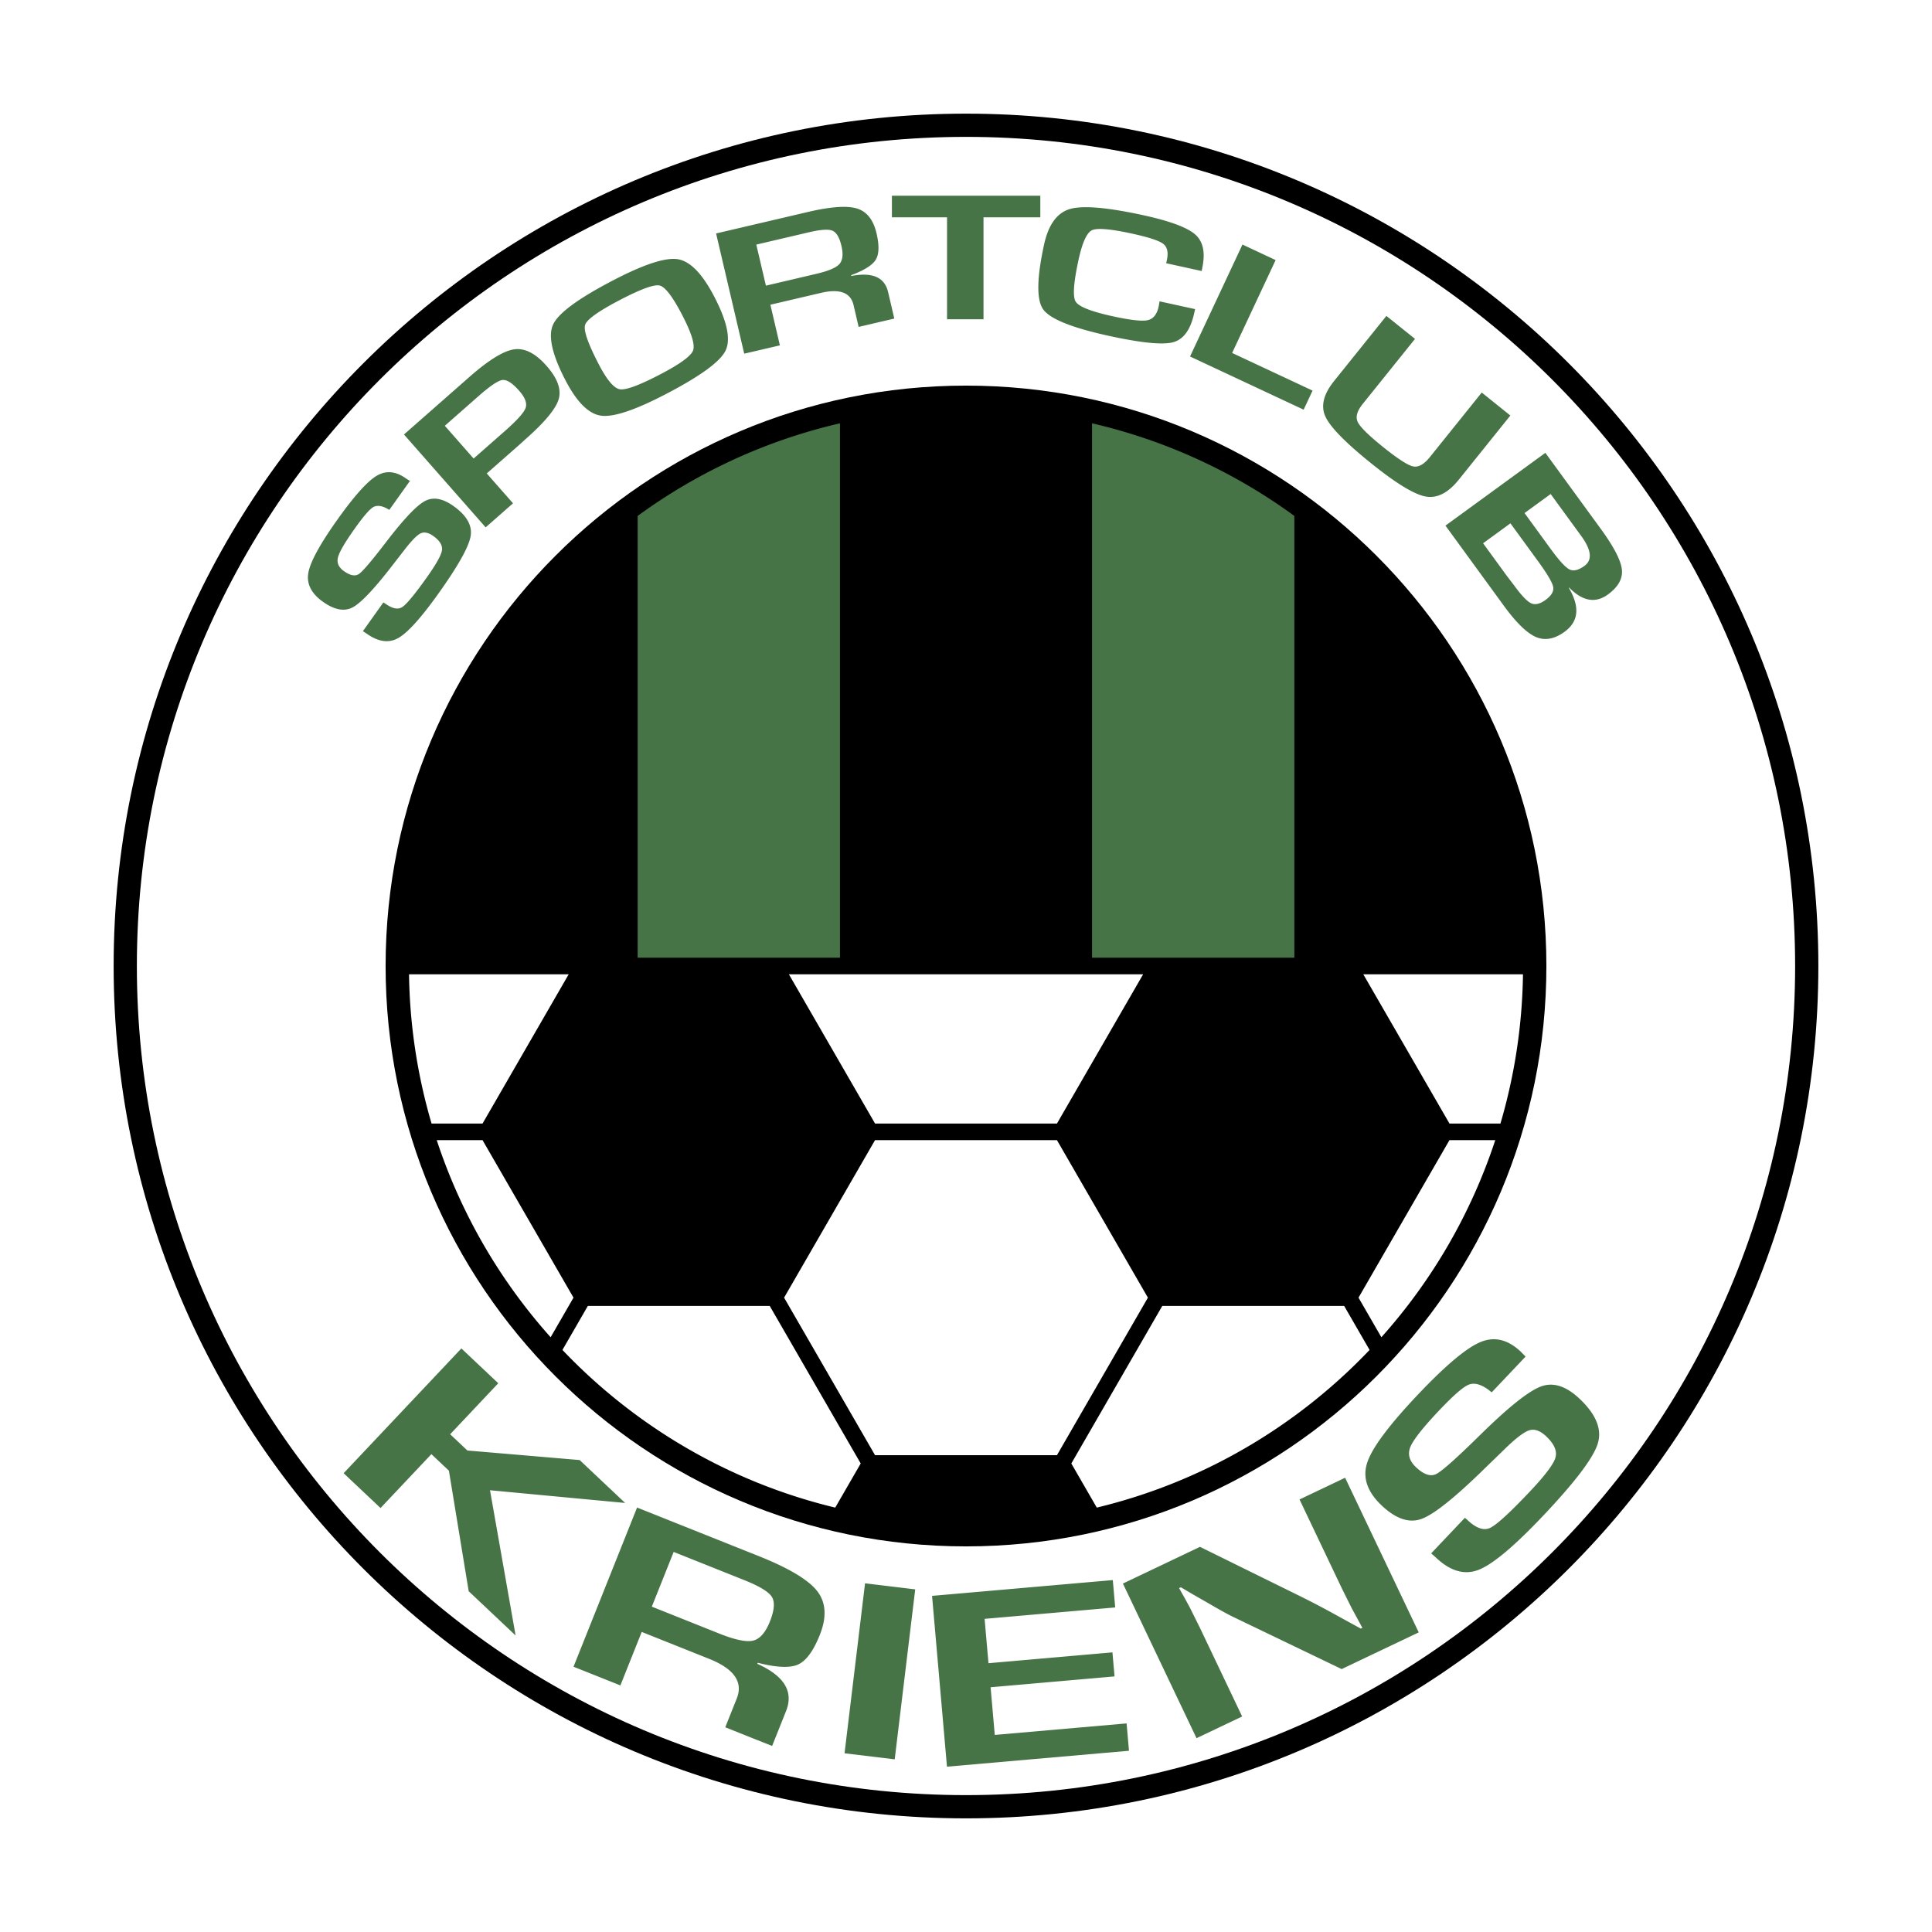
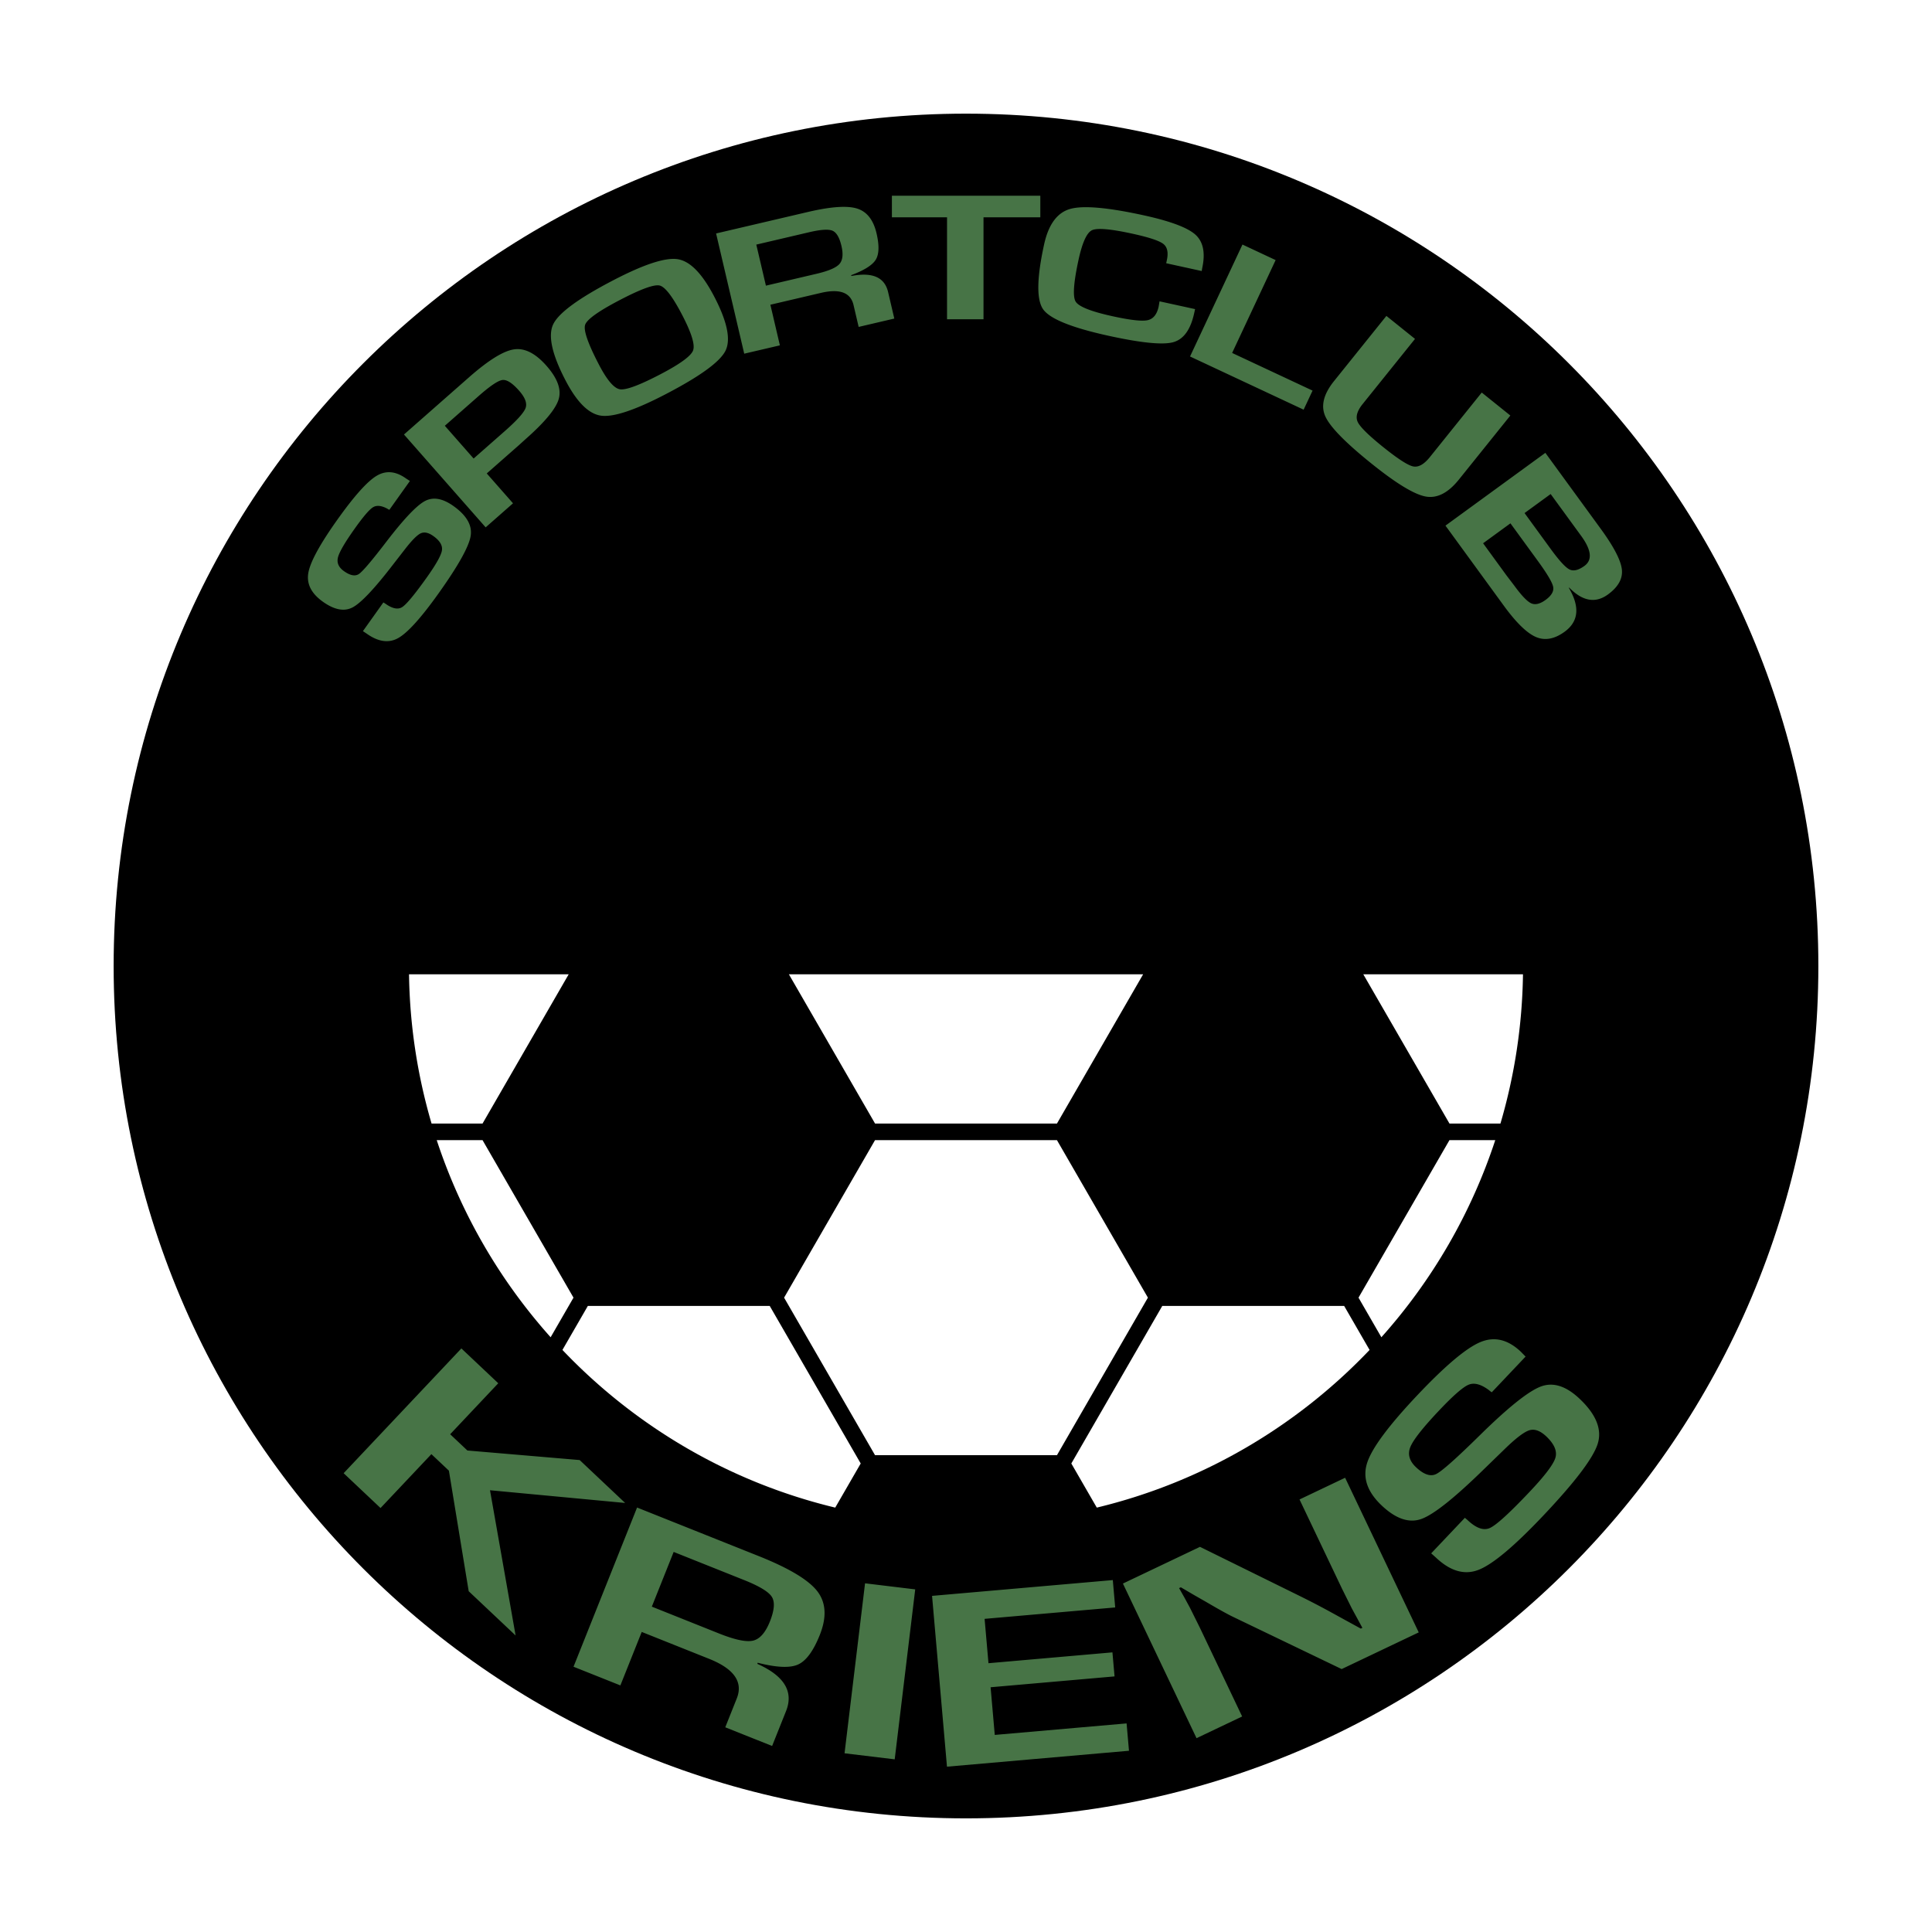
<svg xmlns="http://www.w3.org/2000/svg" width="2500" height="2500" viewBox="0 0 192.756 192.756">
  <g fill-rule="evenodd" clip-rule="evenodd">
    <path fill="#fff" d="M0 0h192.756v192.756H0V0z" />
    <path d="M96.378 189.922c51.663 0 93.544-41.881 93.544-93.544 0-51.662-41.881-93.543-93.544-93.543-51.662 0-93.543 41.882-93.543 93.543-.001 51.663 41.881 93.544 93.543 93.544z" fill="#fff" />
    <path d="M96.378 181.418c46.966 0 85.04-38.074 85.04-85.04 0-46.965-38.074-85.039-85.04-85.039-46.965 0-85.04 38.074-85.04 85.039 0 46.966 38.075 85.04 85.04 85.04z" />
-     <path d="M96.378 179.1c45.687 0 82.722-37.035 82.722-82.722 0-45.686-37.035-82.722-82.722-82.722-45.686 0-82.723 37.037-82.723 82.722 0 45.686 37.037 82.722 82.723 82.722z" fill="#fff" />
-     <path d="M96.378 154.283c31.979 0 57.905-25.926 57.905-57.905 0-31.98-25.926-57.905-57.905-57.905-31.98 0-57.906 25.925-57.906 57.905 0 31.979 25.926 57.905 57.906 57.905z" />
-     <path d="M129.137 95.551V51.475a55.33 55.33 0 0 0-20.184-9.241v53.317h20.184zM83.804 95.551V42.234a55.335 55.335 0 0 0-20.185 9.241v44.076h20.185z" fill="#477446" />
    <path fill="#fff" d="M87.303 113.75l-9.074 15.717 9.075 15.719 18.149-.002 9.074-15.717-9.076-15.717H87.303zM76.797 130.295H58.648l-2.534 4.389c7.254 7.623 16.644 13.186 27.217 15.73l2.542-4.402-9.076-15.717zM136.643 134.684l-2.535-4.389H115.96l-9.074 15.717 2.541 4.402c10.571-2.545 19.96-8.107 27.216-15.73zM144.613 113.75l-9.074 15.717 2.281 3.951a55.521 55.521 0 0 0 11.363-19.668h-4.57zM48.142 113.75h-4.57a55.526 55.526 0 0 0 11.365 19.668l2.281-3.951-9.076-15.717zM87.304 112.096h18.149l8.598-14.891H78.707l8.597 14.891zM136.016 97.205l8.598 14.891h5.086a55.47 55.47 0 0 0 2.248-14.891h-15.932zM56.739 97.205h-15.93a55.556 55.556 0 0 0 2.248 14.891h5.087l8.595-14.891z" />
    <path d="M40.896 47.988l-2.049 2.876a1.369 1.369 0 0 1-.211-.116c-.583-.312-1.055-.359-1.418-.14-.362.219-.962.917-1.8 2.093-.989 1.388-1.554 2.353-1.696 2.895-.141.541.056 1.003.591 1.384.625.446 1.127.541 1.502.283.377-.257 1.295-1.338 2.754-3.244 1.728-2.25 3.002-3.592 3.824-4.029s1.772-.271 2.85.498c1.326.944 1.896 1.95 1.708 3.019s-1.249 2.961-3.185 5.679c-1.741 2.444-3.084 3.934-4.028 4.469-.944.535-1.997.389-3.159-.439l-.371-.247 2.041-2.865.209.131c.691.493 1.248.605 1.671.334.422-.271 1.234-1.249 2.438-2.938.938-1.318 1.447-2.223 1.524-2.716.078-.492-.208-.97-.857-1.433-.483-.345-.903-.435-1.258-.271-.355.164-.879.69-1.569 1.579l-1.225 1.577c-1.839 2.389-3.175 3.8-4.008 4.235-.832.435-1.819.246-2.96-.567-1.162-.828-1.646-1.791-1.45-2.889.196-1.098 1.169-2.877 2.922-5.337 1.66-2.33 2.955-3.775 3.883-4.333.93-.559 1.907-.473 2.933.257l.394.255zM44.38 42.48l3.364-2.96c1.152-1.014 1.945-1.549 2.38-1.606.436-.058.994.3 1.675 1.074.596.678.809 1.252.638 1.722-.172.471-.869 1.243-2.091 2.318l-3.092 2.72-2.874-3.268zm6.804 7.734l-2.62-2.978 3.197-2.812.62-.563c1.956-1.72 3.075-3.066 3.359-4.039.285-.972-.12-2.08-1.214-3.323-1.099-1.25-2.179-1.797-3.238-1.643-1.06.153-2.558 1.082-4.491 2.783l-.713.627-5.779 5.084 8.149 9.265 2.73-2.401zM65.814 28.487c.545.132 1.292 1.106 2.238 2.922.941 1.809 1.307 2.994 1.096 3.556-.211.562-1.31 1.36-3.298 2.396-2.078 1.082-3.414 1.575-4.005 1.476-.59-.098-1.288-.92-2.093-2.466-1.095-2.103-1.552-3.424-1.373-3.965.18-.54 1.346-1.372 3.499-2.492 2.079-1.082 3.391-1.558 3.936-1.427zm-10.621 3.868c-.536 1.128-.127 2.991 1.225 5.589 1.138 2.186 2.322 3.361 3.554 3.528 1.231.167 3.384-.55 6.458-2.152 3.412-1.776 5.396-3.217 5.95-4.323.553-1.105.18-2.908-1.122-5.408-1.189-2.284-2.398-3.526-3.626-3.726-1.228-.199-3.378.501-6.452 2.102-3.455 1.798-5.45 3.261-5.987 4.39zM75.456 24.404l5.275-1.235c1.152-.27 1.928-.32 2.326-.151.398.168.697.676.895 1.522.194.829.125 1.429-.203 1.8-.33.372-1.096.699-2.302.98l-5.032 1.18-.959-4.096zm2.353 10.052l-.948-4.054 5.045-1.181c1.876-.439 2.959-.035 3.251 1.211l.511 2.184 3.557-.833-.62-2.648c-.345-1.471-1.565-2.005-3.663-1.6l-.02-.082c1.307-.487 2.125-1.004 2.456-1.55.331-.546.355-1.422.073-2.628-.314-1.341-.963-2.165-1.947-2.47-.984-.305-2.618-.191-4.903.344l-9.157 2.143 2.807 11.995 3.558-.831zM98.125 21.679v10.175h-3.639V21.679h-5.501v-2.15h14.808v2.15h-5.668zM115.689 30.064l3.545.776-.09.406c-.363 1.66-1.07 2.627-2.121 2.903-1.049.275-3.191.06-6.424-.649-3.67-.804-5.842-1.683-6.52-2.634-.676-.952-.645-3.112.092-6.481.434-1.979 1.293-3.156 2.574-3.532 1.281-.375 3.742-.165 7.385.633 2.65.581 4.365 1.226 5.145 1.933.777.708 1 1.823.666 3.347l-.045.275-3.545-.777.064-.295c.17-.779.051-1.326-.361-1.642-.41-.315-1.43-.651-3.062-1.009-2.184-.479-3.533-.593-4.047-.347-.516.248-.959 1.221-1.332 2.92-.5 2.288-.6 3.685-.299 4.191.303.507 1.531.997 3.689 1.469 1.748.383 2.908.516 3.48.398.57-.118.941-.568 1.115-1.351l.091-.534zM127.27 25.949l-4.34 9.265 8.025 3.757-.891 1.903-11.334-5.307 5.231-11.168 3.309 1.55zM147.834 39.164l2.854 2.293-5.139 6.395c-1.072 1.334-2.176 1.895-3.314 1.685-1.139-.211-2.934-1.303-5.387-3.274-2.592-2.083-4.129-3.648-4.609-4.698-.484-1.05-.197-2.231.857-3.543l5.225-6.503 2.855 2.293-5.227 6.503c-.562.698-.723 1.296-.484 1.794.24.497 1.078 1.322 2.514 2.478 1.473 1.183 2.473 1.832 3.004 1.946.527.114 1.088-.196 1.678-.931l5.173-6.438zM154.709 49.29l3.045 4.177c1.023 1.406 1.135 2.402.33 2.989-.6.437-1.1.555-1.5.355-.4-.2-1.025-.881-1.873-2.045l-2.607-3.578 2.605-1.898zm-4.67 11.145c1.234 1.692 2.301 2.731 3.201 3.118.898.385 1.854.21 2.865-.526 1.398-1.02 1.539-2.48.418-4.378l.035-.025c1.332 1.365 2.621 1.593 3.869.685 1.025-.749 1.488-1.579 1.387-2.494s-.803-2.264-2.102-4.048l-5.531-7.587-9.967 7.262 5.825 7.993zm.658-8.222l2.723 3.737c.941 1.291 1.455 2.157 1.539 2.598.086.441-.166.875-.752 1.303-.564.411-1.049.523-1.449.336-.4-.188-.961-.776-1.682-1.765l-.773-1.014-2.334-3.206 2.728-1.989zM49.712 138.008l-4.799 5.088 1.719 1.621 11.201.953 4.538 4.281-13.484-1.269 2.555 14.49-4.68-4.414-1.975-12.029-1.747-1.649-5.074 5.377-3.681-3.475 11.747-12.449 3.68 3.475zM67.212 154.836l7.024 2.805c1.528.609 2.453 1.17 2.772 1.68.32.512.254 1.33-.196 2.461-.441 1.104-.998 1.738-1.67 1.902s-1.809-.074-3.409-.713l-6.7-2.676 2.179-5.459zm-5.316 13.318l2.129-5.336 6.718 2.682c2.498.996 3.419 2.316 2.764 3.957l-1.147 2.875 4.674 1.865 1.391-3.484c.775-1.943-.181-3.514-2.869-4.711l.043-.109c1.867.48 3.206.539 4.015.18.809-.361 1.534-1.344 2.174-2.945.711-1.781.629-3.238-.246-4.371-.876-1.131-2.826-2.301-5.851-3.508l-12.13-4.842-6.34 15.883 4.675 1.864zM91.311 158.572l-2.046 16.957-5.005-.603 2.046-16.959 5.005.605zM98.234 161.514l.387 4.425 12.367-1.082.211 2.399-12.367 1.082.416 4.756 13.152-1.149.239 2.729-18.159 1.588-1.488-17.041 18.033-1.576.239 2.73-13.03 1.139zM134.203 147.436l7.344 15.428-7.689 3.66-10.826-5.205c-.539-.258-1.42-.746-2.646-1.465l-1.295-.74-1.277-.75-.176.084.557.986.529.977 1 2.012 4.205 8.83-4.551 2.166-7.344-15.428 7.689-3.662 9.928 4.891a83.9 83.9 0 0 1 3.102 1.611l1.506.828 1.508.826.158-.074-.527-.973-.529-.971-.975-1.959-4.24-8.906 4.549-2.166zM152.209 135.346l-3.375 3.562a2.211 2.211 0 0 1-.285-.217c-.787-.584-1.457-.766-2.012-.543s-1.525 1.064-2.912 2.529c-1.637 1.727-2.604 2.951-2.906 3.672-.299.721-.117 1.398.549 2.029.779.738 1.453.967 2.021.686.57-.279 2.045-1.592 4.424-3.936 2.818-2.766 4.836-4.369 6.055-4.809s2.5-.025 3.84 1.248c1.652 1.564 2.248 3.064 1.789 4.5-.461 1.434-2.283 3.832-5.469 7.193-2.865 3.023-5 4.811-6.402 5.359-1.404.551-2.828.143-4.273-1.229l-.463-.412 3.361-3.547.262.223c.861.816 1.607 1.08 2.24.791.633-.287 1.938-1.475 3.914-3.561 1.543-1.627 2.414-2.771 2.613-3.434.201-.66-.102-1.373-.904-2.137-.602-.566-1.16-.773-1.68-.617-.523.156-1.344.779-2.465 1.869l-1.99 1.932c-2.992 2.932-5.104 4.615-6.334 5.051-1.23.438-2.551-.016-3.965-1.354-1.441-1.367-1.92-2.787-1.434-4.266.484-1.479 2.176-3.746 5.072-6.803 2.746-2.896 4.818-4.639 6.217-5.223 1.4-.586 2.748-.264 4.045.967l.467.477z" fill="#477446" />
  </g>
</svg>